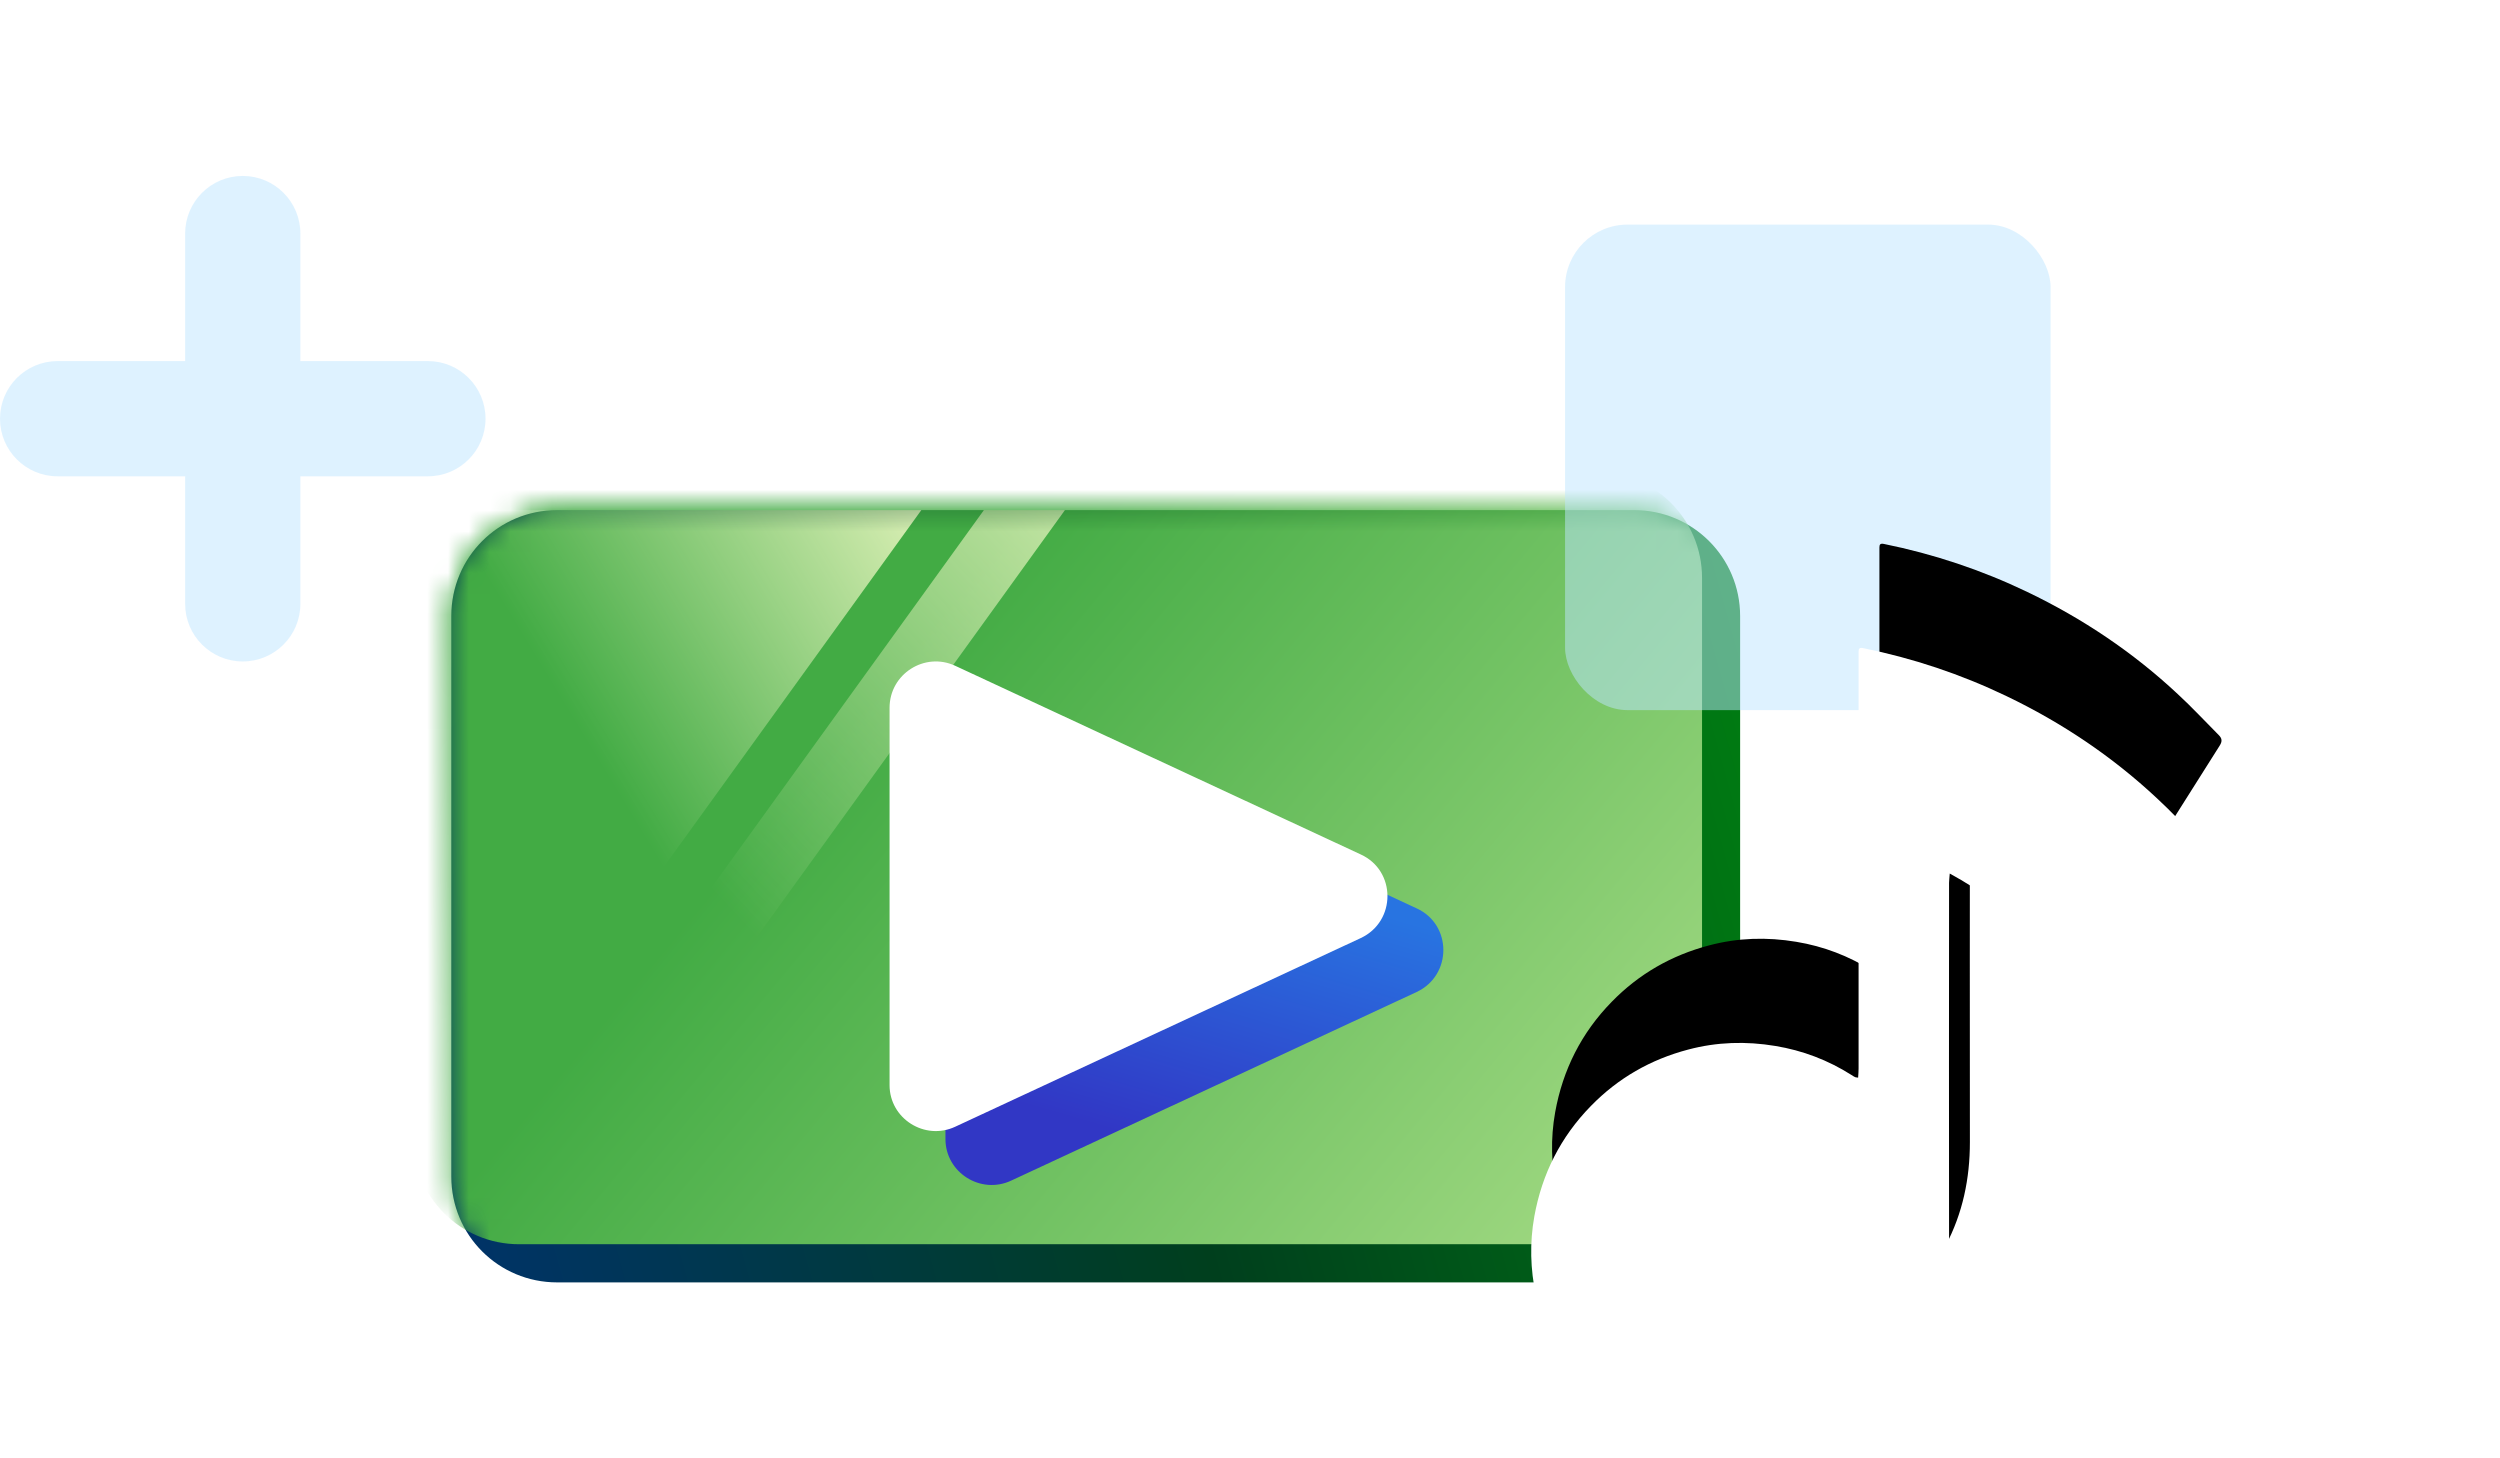
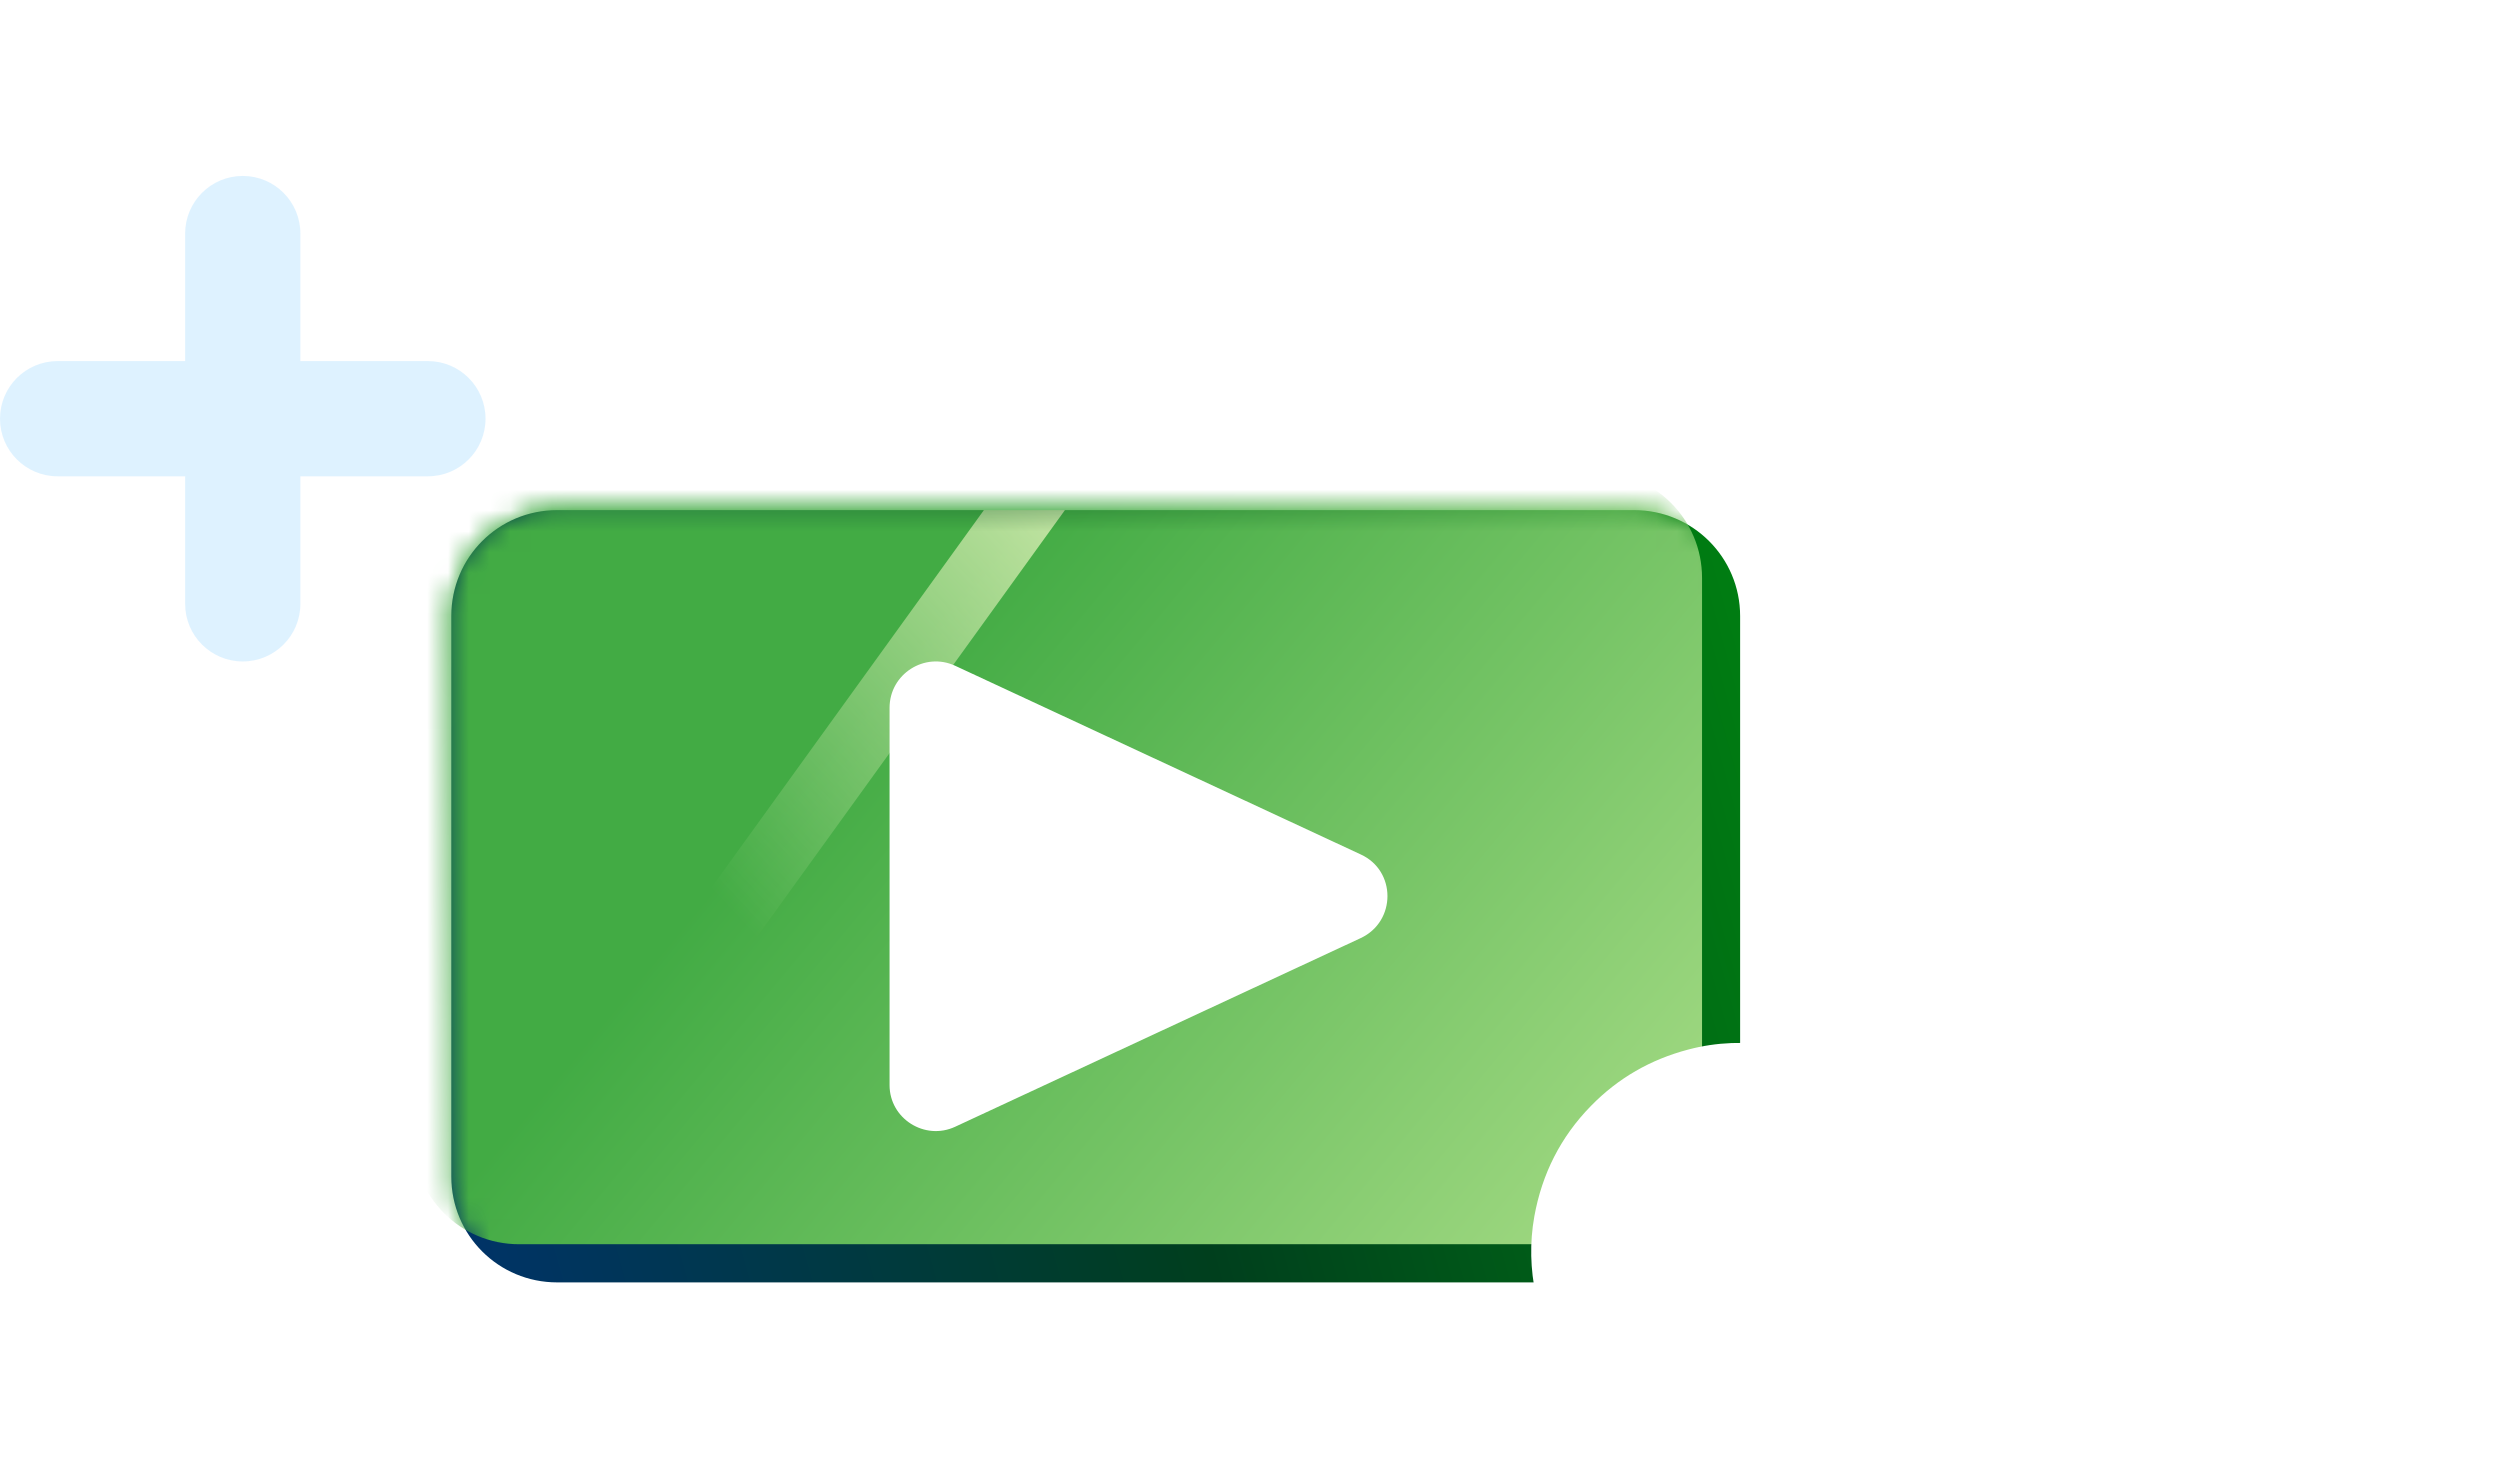
<svg xmlns="http://www.w3.org/2000/svg" width="120" height="70" viewBox="0 0 120 70" fill="none">
  <path d="M78.422 61.555H26.745C23.926 61.555 21.662 59.291 21.662 56.471V29.57C21.662 26.75 23.926 24.486 26.745 24.486H78.443C81.242 24.486 83.526 26.75 83.526 29.57V56.492C83.505 59.291 81.242 61.555 78.422 61.555Z" fill="url(#paint0_linear_26194_198562)" />
  <mask id="mask0_26194_198562" style="mask-type:alpha" maskUnits="userSpaceOnUse" x="21" y="24" width="63" height="38">
    <path d="M78.422 61.555H26.745C23.925 61.555 21.662 59.291 21.662 56.471V29.57C21.662 26.75 23.925 24.486 26.745 24.486H78.442C81.241 24.486 83.526 26.75 83.526 29.57V56.492C83.505 59.291 81.241 61.555 78.422 61.555Z" fill="#88BBFB" />
    <path d="M78.422 61.555H26.745C23.925 61.555 21.662 59.291 21.662 56.471V29.57C21.662 26.75 23.925 24.486 26.745 24.486H78.442C81.241 24.486 83.526 26.75 83.526 29.57V56.492C83.505 59.291 81.241 61.555 78.422 61.555Z" fill="url(#paint1_linear_26194_198562)" />
    <path d="M78.422 61.555H26.745C23.925 61.555 21.662 59.291 21.662 56.471V29.57C21.662 26.75 23.925 24.486 26.745 24.486H78.442C81.241 24.486 83.526 26.75 83.526 29.57V56.492C83.505 59.291 81.241 61.555 78.422 61.555Z" fill="url(#paint2_linear_26194_198562)" />
  </mask>
  <g mask="url(#mask0_26194_198562)">
    <path d="M76.594 59.723H24.917C22.098 59.723 19.834 57.459 19.834 54.639V27.738C19.834 24.918 22.098 22.654 24.917 22.654H76.615C79.414 22.654 81.698 24.918 81.698 27.738V54.66C81.677 57.459 79.414 59.723 76.594 59.723Z" fill="url(#paint3_linear_26194_198562)" />
-     <path d="M44.223 24.486H21.322L5.368 61.555H17.469L44.223 24.486Z" fill="url(#paint4_linear_26194_198562)" />
    <path d="M51.116 24.486H47.226L20.472 61.555H24.362L51.116 24.486Z" fill="url(#paint5_linear_26194_198562)" />
  </g>
  <g style="mix-blend-mode:multiply" filter="url(#filter0_f_26194_198562)">
-     <path d="M48.531 34.545L68 43.602C69.708 44.384 69.708 46.813 68 47.615L48.531 56.672C47.07 57.351 45.382 56.281 45.382 54.675V36.562C45.382 34.937 47.07 33.866 48.531 34.545Z" fill="url(#paint6_linear_26194_198562)" />
-   </g>
+     </g>
  <path d="M45.848 31.957L65.317 41.014C67.025 41.796 67.025 44.225 65.317 45.027L45.848 54.084C44.387 54.763 42.699 53.693 42.699 52.087V33.975C42.699 32.349 44.387 31.278 45.848 31.957Z" fill="white" />
-   <rect opacity="0.5" x="75.123" y="10.781" width="23.305" height="23.305" rx="3" fill="#BEE6FF" />
  <path opacity="0.5" fill-rule="evenodd" clip-rule="evenodd" d="M11.652 8.445C10.125 8.445 8.887 9.684 8.887 11.211V17.332H2.766C1.238 17.332 0 18.57 0 20.098C0 21.625 1.238 22.863 2.766 22.863H8.887V28.984C8.887 30.512 10.125 31.75 11.652 31.75C13.18 31.75 14.418 30.512 14.418 28.984V22.863H20.539C22.067 22.863 23.305 21.625 23.305 20.098C23.305 18.57 22.067 17.332 20.539 17.332H14.418V11.211C14.418 9.684 13.18 8.445 11.652 8.445Z" fill="#BEE6FF" />
-   <path d="M90.19 46.727C90.201 46.565 90.212 46.425 90.212 46.285C90.212 39.71 90.212 33.125 90.212 26.55C90.212 26.464 90.212 26.367 90.212 26.281C90.212 26.13 90.255 26.076 90.427 26.109C92.82 26.594 95.116 27.359 97.314 28.415C99.966 29.687 102.391 31.314 104.535 33.319C105.214 33.944 105.84 34.623 106.497 35.281C106.659 35.442 106.68 35.582 106.54 35.798C105.279 37.792 104.018 39.786 102.768 41.78C102.434 42.319 102.089 42.857 101.733 43.429C100.785 42.092 99.75 40.853 98.554 39.775C97.357 38.686 96.064 37.738 94.588 36.93C94.577 37.113 94.555 37.242 94.555 37.371C94.555 43.192 94.544 49.001 94.555 54.821C94.555 56.578 94.21 58.237 93.391 59.789C92.572 61.331 91.419 62.581 89.953 63.529C88.703 64.338 87.345 64.834 85.868 65.028C83.864 65.286 81.934 64.984 80.113 64.09C78.378 63.238 77.009 61.977 75.985 60.339C75.381 59.358 74.972 58.313 74.724 57.181C74.454 55.92 74.422 54.648 74.648 53.387C75.015 51.35 75.909 49.572 77.365 48.085C78.669 46.748 80.231 45.854 82.031 45.38C83.411 45.013 84.812 44.97 86.224 45.207C87.528 45.423 88.746 45.886 89.867 46.597C89.931 46.641 89.985 46.673 90.05 46.705C90.082 46.716 90.115 46.716 90.19 46.727Z" fill="black" />
  <g filter="url(#filter1_di_26194_198562)">
    <path d="M88.19 46.727C88.201 46.565 88.212 46.425 88.212 46.285C88.212 39.71 88.212 33.125 88.212 26.55C88.212 26.464 88.212 26.367 88.212 26.281C88.212 26.13 88.255 26.076 88.427 26.109C90.82 26.594 93.116 27.359 95.314 28.415C97.966 29.687 100.391 31.314 102.535 33.319C103.214 33.944 103.84 34.623 104.497 35.281C104.659 35.442 104.68 35.582 104.54 35.798C103.279 37.792 102.018 39.786 100.768 41.78C100.434 42.319 100.089 42.857 99.733 43.429C98.785 42.092 97.75 40.853 96.554 39.775C95.357 38.686 94.064 37.738 92.588 36.93C92.577 37.113 92.555 37.242 92.555 37.371C92.555 43.192 92.544 49.001 92.555 54.821C92.555 56.578 92.21 58.237 91.391 59.789C90.572 61.331 89.419 62.581 87.953 63.529C86.703 64.338 85.345 64.834 83.868 65.028C81.864 65.286 79.934 64.984 78.113 64.09C76.378 63.238 75.009 61.977 73.985 60.339C73.381 59.358 72.972 58.313 72.724 57.181C72.454 55.92 72.422 54.648 72.648 53.387C73.015 51.35 73.909 49.572 75.365 48.085C76.669 46.748 78.231 45.854 80.031 45.38C81.411 45.013 82.812 44.97 84.224 45.207C85.528 45.423 86.746 45.886 87.867 46.597C87.931 46.641 87.985 46.673 88.05 46.705C88.082 46.716 88.115 46.716 88.19 46.727Z" fill="white" />
  </g>
  <defs>
    <filter id="filter0_f_26194_198562" x="41.382" y="30.338" width="31.899" height="30.541" filterUnits="userSpaceOnUse" color-interpolation-filters="sRGB">
      <feFlood flood-opacity="0" result="BackgroundImageFix" />
      <feBlend mode="normal" in="SourceGraphic" in2="BackgroundImageFix" result="shape" />
      <feGaussianBlur stdDeviation="2" result="effect1_foregroundBlur_26194_198562" />
    </filter>
    <filter id="filter1_di_26194_198562" x="71.498" y="25.1" width="36.135" height="43.018" filterUnits="userSpaceOnUse" color-interpolation-filters="sRGB">
      <feFlood flood-opacity="0" result="BackgroundImageFix" />
      <feColorMatrix in="SourceAlpha" type="matrix" values="0 0 0 0 0 0 0 0 0 0 0 0 0 0 0 0 0 0 127 0" result="hardAlpha" />
      <feOffset dx="1" dy="1" />
      <feGaussianBlur stdDeviation="1" />
      <feComposite in2="hardAlpha" operator="out" />
      <feColorMatrix type="matrix" values="0 0 0 0 0.259 0 0 0 0 0.488 0 0 0 0 0.796 0 0 0 1 0" />
      <feBlend mode="normal" in2="BackgroundImageFix" result="effect1_dropShadow_26194_198562" />
      <feBlend mode="normal" in="SourceGraphic" in2="effect1_dropShadow_26194_198562" result="shape" />
      <feColorMatrix in="SourceAlpha" type="matrix" values="0 0 0 0 0 0 0 0 0 0 0 0 0 0 0 0 0 0 127 0" result="hardAlpha" />
      <feOffset dy="4" />
      <feGaussianBlur stdDeviation="1" />
      <feComposite in2="hardAlpha" operator="arithmetic" k2="-1" k3="1" />
      <feColorMatrix type="matrix" values="0 0 0 0 0.762 0 0 0 0 0.858 0 0 0 0 1 0 0 0 1 0" />
      <feBlend mode="normal" in2="shape" result="effect2_innerShadow_26194_198562" />
    </filter>
    <linearGradient id="paint0_linear_26194_198562" x1="93.372" y1="24.486" x2="-4.093" y2="51.644" gradientUnits="userSpaceOnUse">
      <stop stop-color="#00910E" />
      <stop offset="0.431" stop-color="#003F1D" />
      <stop offset="1" stop-color="#002B9A" />
    </linearGradient>
    <linearGradient id="paint1_linear_26194_198562" x1="81.62" y1="59.635" x2="74.561" y2="42.083" gradientUnits="userSpaceOnUse">
      <stop stop-color="#7DC15D" />
      <stop offset="1" stop-color="#93BE4C" stop-opacity="0" />
    </linearGradient>
    <linearGradient id="paint2_linear_26194_198562" x1="52.594" y1="24.486" x2="52.594" y2="61.555" gradientUnits="userSpaceOnUse">
      <stop stop-color="#3B4B80" />
      <stop offset="1" stop-color="#3B4B80" stop-opacity="0" />
    </linearGradient>
    <linearGradient id="paint3_linear_26194_198562" x1="50.766" y1="22.654" x2="92.986" y2="57.787" gradientUnits="userSpaceOnUse">
      <stop stop-color="#42AB44" />
      <stop offset="1" stop-color="#B8E491" />
    </linearGradient>
    <linearGradient id="paint4_linear_26194_198562" x1="48.374" y1="22.471" x2="27.775" y2="34.95" gradientUnits="userSpaceOnUse">
      <stop stop-color="#FEFFCF" />
      <stop offset="1" stop-color="#FEFFCF" stop-opacity="0" />
    </linearGradient>
    <linearGradient id="paint5_linear_26194_198562" x1="63.27" y1="20.03" x2="36.358" y2="45.073" gradientUnits="userSpaceOnUse">
      <stop stop-color="#FEFFCF" />
      <stop offset="1" stop-color="#FEFFCF" stop-opacity="0" />
    </linearGradient>
    <linearGradient id="paint6_linear_26194_198562" x1="61.352" y1="42.422" x2="57.557" y2="55.47" gradientUnits="userSpaceOnUse">
      <stop stop-color="#2874E1" />
      <stop offset="1" stop-color="#3137C5" />
    </linearGradient>
  </defs>
</svg>